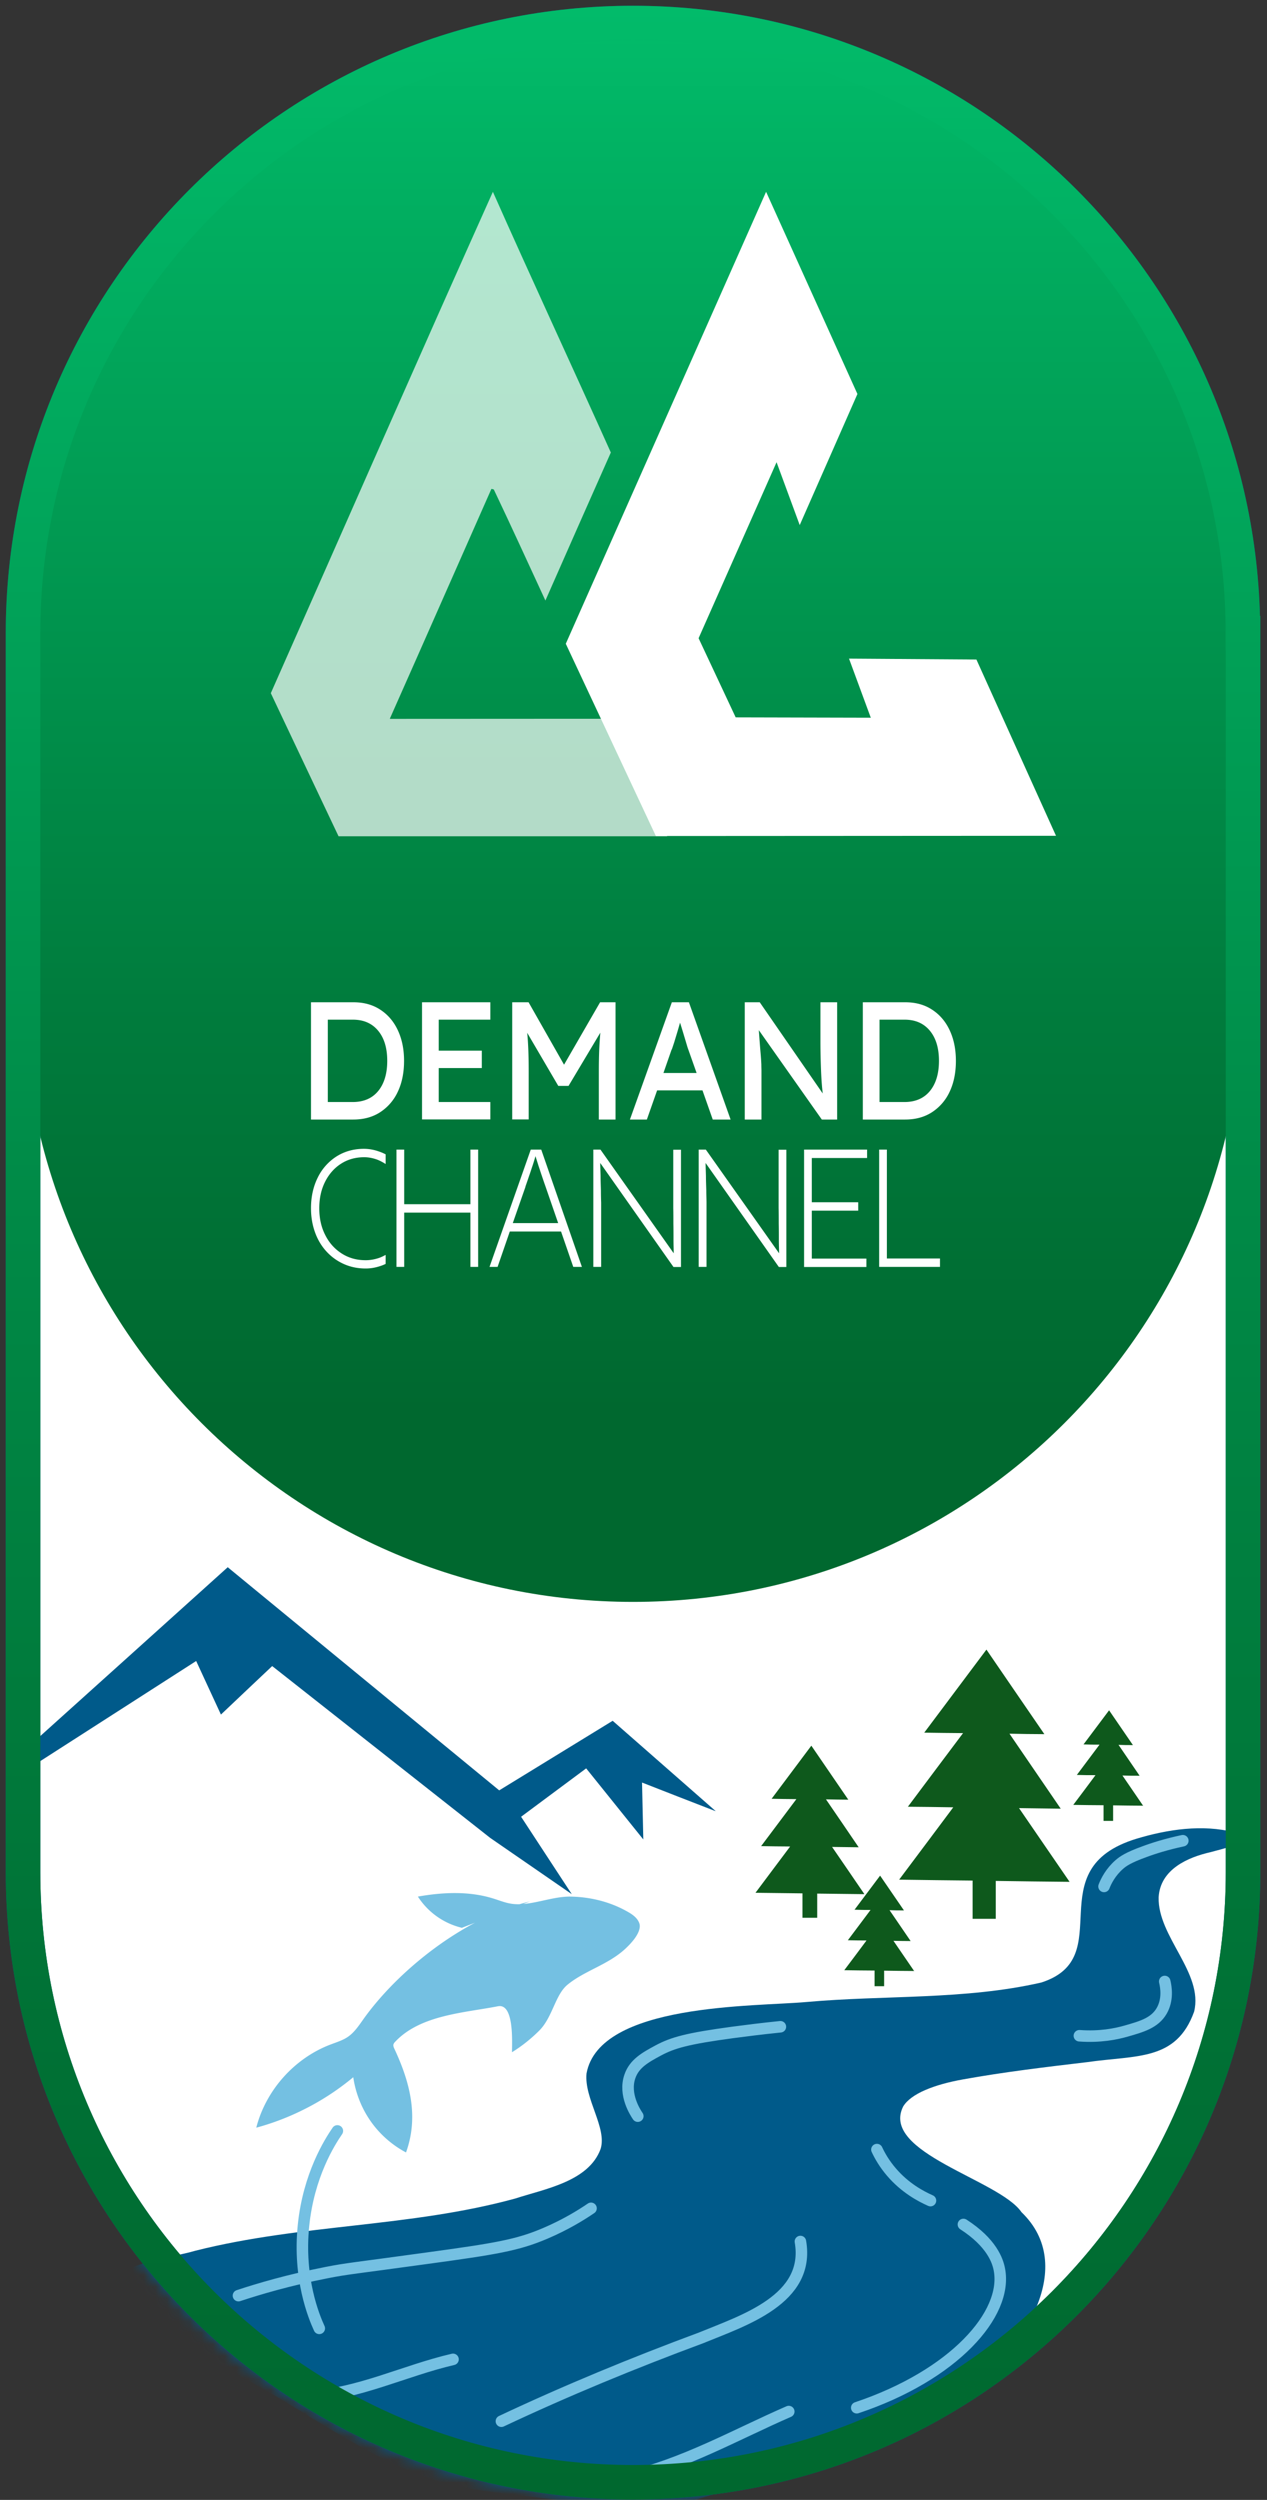
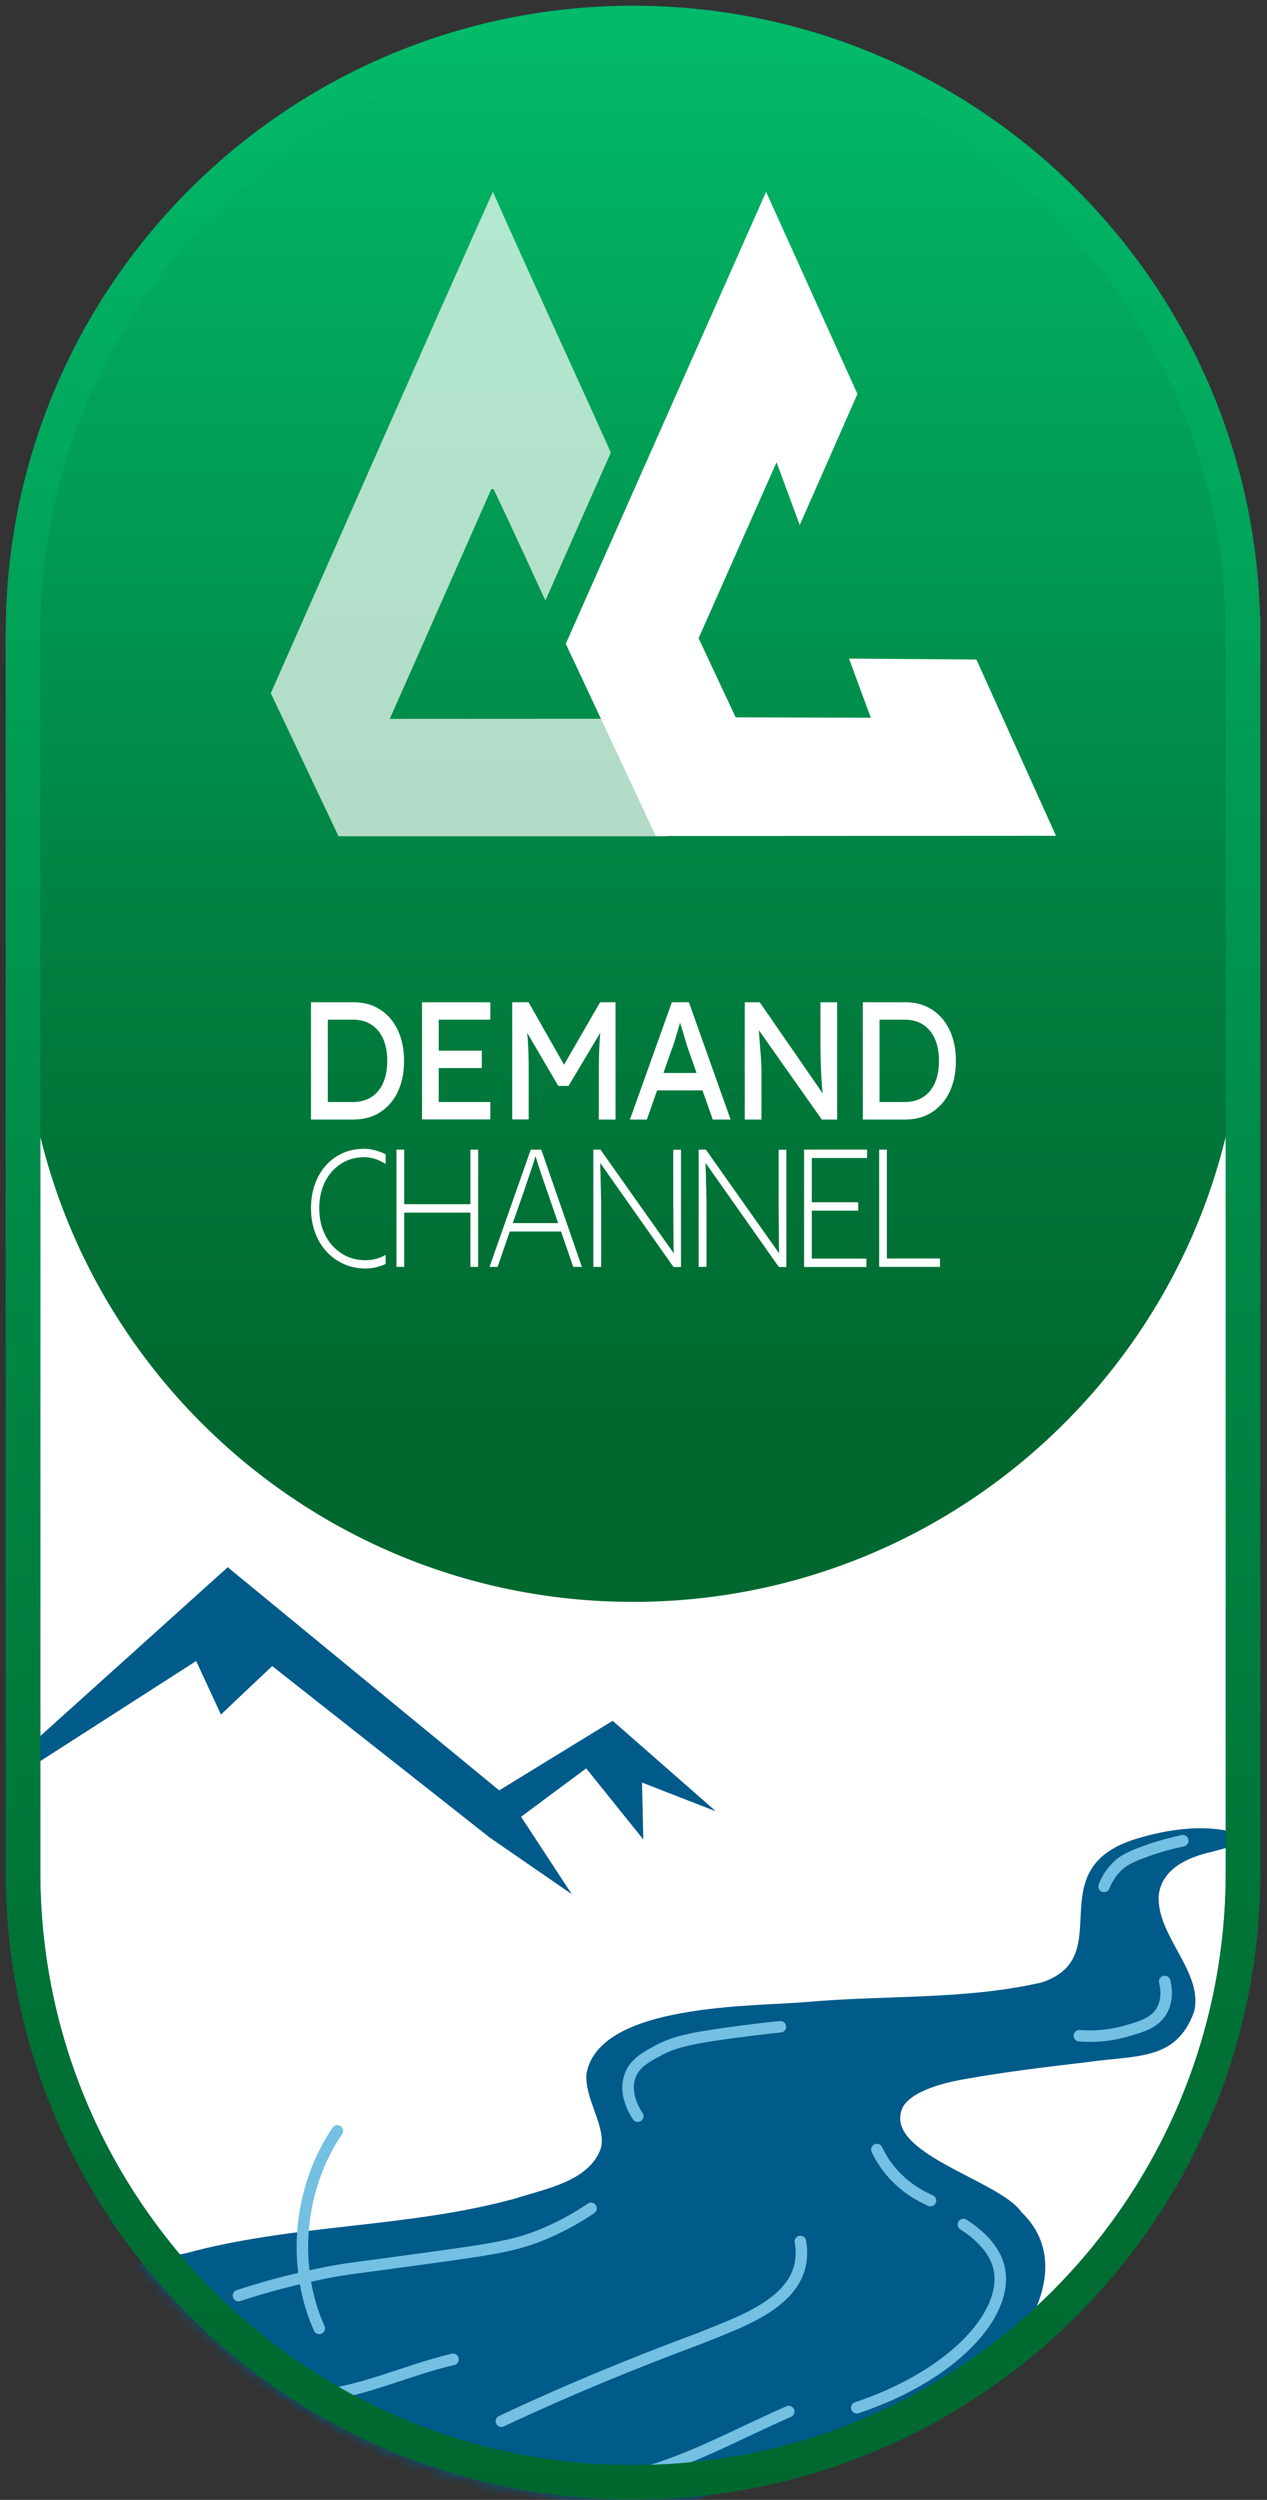
<svg xmlns="http://www.w3.org/2000/svg" width="110" height="217" fill="none">
  <rect width="100%" height="100%" fill="#333333" stroke="none" />
  <path fill="#fff" stroke="#00598A" stroke-miterlimit="10" stroke-width="3" d="M107.91 54.96C107.91 25.71 84.2 2 54.96 2 25.72 2 2 25.71 2 54.96v107.55c0 29.25 23.71 52.96 52.96 52.96s52.96-23.71 52.96-52.96V54.96h-.01Z" />
  <mask id="a" width="110" height="217" x="0" y="0" maskUnits="userSpaceOnUse" style="mask-type:alpha">
    <path fill="#fff" stroke="#00598A" stroke-miterlimit="10" stroke-width="3" d="M107.91 54.96C107.91 25.71 84.2 2 54.96 2 25.72 2 2 25.71 2 54.96v107.55c0 29.25 23.71 52.96 52.96 52.96s52.96-23.71 52.96-52.96V54.96h-.01Z" />
  </mask>
  <g mask="url(#a)">
    <path fill="#005A8A" d="M62.121 157.2c-2.98-2.61-5.95-5.22-8.93-7.83-3.28 2.01-6.56 4.02-9.85 6.04l-23.57-19.37c-5.56 5.01-11.12 10.02-16.68 15.02l-.06 2.11c4.67-3 9.33-5.99 14-8.99.72 1.55 1.43 3.1 2.15 4.65 1.48-1.4 2.96-2.81 4.45-4.21 6.31 4.97 12.61 9.94 18.92 14.91 2.36 1.63 4.73 3.26 7.09 4.89-1.47-2.24-2.93-4.48-4.4-6.72 1.88-1.4 3.76-2.8 5.65-4.2 1.65 2.06 3.31 4.11 4.96 6.17-.04-1.65-.07-3.3-.11-4.94 2.12.83 4.24 1.66 6.37 2.48l.01-.01Z" />
-     <path fill="#0E591C" d="M92.832 163.35c-2.13-.02-4.26-.05-6.38-.08v3.29h-2.01v-3.32c-2.13-.02-4.26-.05-6.38-.08 1.57-2.09 3.14-4.19 4.7-6.28-1.31-.02-2.63-.04-3.94-.05 1.59-2.13 3.19-4.26 4.79-6.39-1.12-.01-2.25-.02-3.37-.04 1.8-2.4 3.6-4.8 5.4-7.21 1.68 2.45 3.35 4.9 5.03 7.34-1.01 0-2.02-.02-3.03-.04 1.48 2.17 2.97 4.34 4.45 6.51-1.21-.02-2.41-.03-3.62-.05l4.39 6.4h-.03ZM75.03 164.42c-1.36-.02-2.72-.03-4.08-.05v2.1h-1.28v-2.12c-1.36-.02-2.72-.03-4.08-.05 1-1.34 2.01-2.68 3.01-4.02-.84 0-1.68-.02-2.52-.03l3.06-4.08c-.72 0-1.44-.02-2.15-.03 1.15-1.53 2.3-3.07 3.45-4.61 1.07 1.56 2.14 3.13 3.21 4.69-.65 0-1.29-.02-1.94-.03.95 1.39 1.9 2.77 2.84 4.16l-2.31-.03c.94 1.36 1.87 2.73 2.8 4.09h-.01v.01ZM99.27 156.74c-.88 0-1.75-.02-2.63-.03v1.35h-.83v-1.36c-.88 0-1.75-.02-2.63-.03.65-.86 1.29-1.72 1.93-2.58-.54 0-1.08 0-1.62-.02l1.97-2.63c-.46 0-.92 0-1.39-.02.74-.99 1.48-1.98 2.22-2.96.69 1.01 1.38 2.01 2.07 3.02-.42 0-.83 0-1.25-.02.61.89 1.22 1.78 1.83 2.68-.5 0-.99 0-1.49-.02.6.88 1.2 1.76 1.8 2.63h.02v-.01ZM79.39 171.09c-.88 0-1.75-.02-2.63-.03v1.35h-.83v-1.36c-.88 0-1.75-.02-2.63-.03.65-.86 1.29-1.72 1.93-2.58-.54 0-1.08-.01-1.62-.02l1.97-2.63c-.46 0-.92 0-1.39-.02.74-.99 1.48-1.98 2.22-2.96.69 1.01 1.38 2.01 2.07 3.02-.42 0-.83 0-1.25-.02.61.89 1.22 1.78 1.83 2.68-.5 0-.99-.01-1.49-.02.6.88 1.2 1.76 1.8 2.63h.02v-.01Z" />
    <path fill="#005A8A" d="M9.542 198.11c1.57-1.8 5.16-2.08 7.42-2.74 9.29-2.34 18.59-2.02 27.77-4.53 2.57-.84 6.37-1.47 7.41-4.3.58-1.83-1.44-4.38-1.22-6.56 1.12-6.11 14.55-5.79 19.1-6.2 6.81-.61 13.73-.17 20.38-1.69 6.79-2.18-.39-9.84 8.26-12.48 2.72-.82 5.74-1.27 8.49-.56 2.2.78-1.3 1.5-2.04 1.72-1.96.44-4.38 1.48-4.52 3.92-.09 3.42 3.91 6.56 3.08 9.93-1.55 4.3-4.98 3.76-9.28 4.38-3.56.42-7.26.86-10.79 1.5-2.46.44-4.52 1.23-5.19 2.35-2.01 4.02 8.34 6.35 10.27 9.17 4.9 4.71.1 11.87-4.13 15.08-7.09 5.42-15.91 7.39-24.26 9.91-4.32 1.13-8.53.4-13.22-.17-2.74-.36-5.52-.56-8.22-1.23-6.29-1.69-11.79-6.04-17.59-9.13-3.2-1.87-6.46-3.75-9.62-5.62-.94-.54-2.65-1.76-2.15-2.64l.04-.09v-.02h.01Z" />
-     <path fill="#74C0E2" d="M46.01 165.05c-5.78 1.39-11.51 6.06-14.48 10.25-.39.55-.77 1.12-1.32 1.5-.45.31-.99.47-1.51.67-3.14 1.19-5.62 3.97-6.45 7.22 1.18-.32 2.6-.81 4.13-1.58 1.81-.9 3.23-1.92 4.29-2.8.12.83.49 2.54 1.8 4.21a8.813 8.813 0 0 0 2.78 2.32c1.12-3.1.35-6.1-1.02-9.02a.694.694 0 0 1-.08-.28c0-.14.1-.25.2-.35 2.19-2.29 5.96-2.47 8.88-3.04 1.39-.27 1.23 2.99 1.22 3.99.86-.53 1.66-1.17 2.38-1.89 1.15-1.16 1.37-3.09 2.44-3.97 1.5-1.23 3.52-1.73 5.02-3.12 1.31-1.22 1.33-1.93 1.21-2.23-.17-.47-.63-.78-1.07-1.02-1.48-.83-3.15-1.24-4.85-1.28-1.69-.04-3.58.87-5.18.62-.55-.08-1.07-.3-1.6-.46-2.1-.65-4.36-.54-6.52-.16a6.297 6.297 0 0 0 3.82 2.71" />
    <path stroke="#74C0E2" stroke-linecap="round" stroke-linejoin="round" d="M29.29 184.97c-.66.96-2.5 3.85-2.94 8.21-.47 4.59.9 7.91 1.37 8.93M83.643 193.09c2.45 1.58 2.98 3.15 3.12 3.9.76 3.88-3.96 9.19-12.38 12.01M55.373 183.69c-.21-.31-1.23-1.86-.69-3.44.38-1.13 1.35-1.66 2.46-2.26 1.29-.69 2.56-1.04 6.48-1.57 1.06-.14 2.46-.32 4.13-.49M101.121 172c.12.49.3 1.58-.27 2.56-.61 1.04-1.73 1.36-3.1 1.75-.87.25-2.26.53-4.04.4M95.852 163.75c.19-.49.58-1.25 1.32-1.9.33-.29.79-.61 2.17-1.11.8-.3 1.94-.66 3.35-.96M80.783 191.02c-.86-.38-2.22-1.11-3.39-2.48-.6-.7-1-1.39-1.26-1.95" />
    <path stroke="#74C0E2" stroke-linecap="round" stroke-linejoin="round" d="M20.703 199.27c1.75-.58 4.38-1.36 7.65-2 1.83-.36 2.27-.36 8.65-1.24 6.08-.83 7.92-1.14 10.32-2.16 1.76-.75 3.11-1.58 3.99-2.18M43.531 210.17c5.67-2.67 11.47-5.06 17.35-7.24 3.7-1.52 9.48-3.34 8.61-8.36M26.781 208.03c4.32-.21 8.33-2.25 12.55-3.23M54.34 215.05c4.97-1.11 9.48-3.69 14.14-5.72" />
  </g>
  <path fill="url(#b)" d="M107.92 54.96C107.92 25.71 84.21 2 54.96 2S2 25.71 2 54.96v31.13c0 29.25 23.71 52.96 52.96 52.96s52.96-23.71 52.96-52.96V54.96Z" />
  <path stroke="url(#c)" stroke-miterlimit="10" stroke-width="3" d="M107.91 54.96C107.91 25.71 84.2 2 54.96 2 25.72 2 2 25.71 2 54.96v107.55c0 29.25 23.71 52.96 52.96 52.96s52.96-23.71 52.96-52.96V54.96h-.01Z" />
  <path fill="#fff" d="M27 97.18V87h3.68c.9 0 1.67.21 2.33.64.66.43 1.17 1.02 1.53 1.79.36.77.54 1.65.54 2.66 0 1.01-.18 1.91-.54 2.67a4.23 4.23 0 0 1-1.53 1.78c-.66.43-1.44.64-2.35.64h-3.68.02Zm3.62-8.67h-2.16v7.15h2.16c.95 0 1.69-.32 2.21-.95.52-.63.79-1.51.79-2.62s-.26-1.98-.79-2.62c-.53-.64-1.26-.96-2.2-.96h-.01ZM36.64 97.18V87h5.93v1.51h-4.48v2.69h3.74v1.51h-3.74v2.95h4.48v1.51h-5.93v.01ZM44.47 97.18V87h1.42l3.08 5.42L52.1 87h1.34v10.18h-1.45v-4.17c0-.65.01-1.24.03-1.79.02-.54.06-1.07.1-1.58l-2.76 4.62h-.89l-2.7-4.61c.05.48.08 1 .1 1.53.02.54.03 1.15.03 1.82v4.17h-1.45l.02.01ZM54.69 97.18 58.33 87h1.48l3.62 10.18h-1.55l-.89-2.53h-3.94l-.89 2.53h-1.48.01Zm3.62-6.08-.71 2.04h2.88l-.74-2.09c-.03-.07-.08-.24-.16-.51l-.27-.9c-.1-.33-.19-.62-.27-.87-.07.25-.15.53-.24.83-.09.3-.18.59-.26.86-.09.27-.16.49-.22.65l-.01-.01ZM64.66 97.18V87h1.3l5.47 7.92c-.07-.59-.12-1.27-.15-2.05-.03-.78-.05-1.62-.05-2.53V87h1.45v10.18h-1.33l-5.47-7.76c.06.84.11 1.5.15 1.95.04.46.06.8.07 1.03 0 .23.01.41.01.55v4.23h-1.45ZM74.91 97.18V87h3.68c.9 0 1.67.21 2.33.64.66.43 1.17 1.02 1.53 1.79.36.77.54 1.65.54 2.66 0 1.01-.18 1.91-.54 2.67a4.23 4.23 0 0 1-1.53 1.78c-.66.43-1.44.64-2.35.64h-3.68.02Zm3.61-8.67h-2.16v7.15h2.16c.95 0 1.69-.32 2.21-.95.52-.63.79-1.51.79-2.62s-.26-1.98-.79-2.62c-.53-.64-1.26-.96-2.2-.96h-.01ZM34.422 109.97V99.79h.67v4.74h5.75v-4.74h.67v10.18h-.67v-4.71h-5.75v4.71h-.67ZM42.5 109.97l3.58-10.18h.91l3.53 10.18h-.75l-1.06-3.07h-4.45l-1.06 3.07h-.7Zm3.12-6.95-1.1 3.15h3.94l-1.12-3.24c-.13-.36-.23-.67-.32-.93s-.17-.52-.26-.78c-.08-.26-.17-.54-.27-.86-.1.34-.19.64-.28.9-.09.26-.17.53-.27.8-.09.27-.2.59-.33.96h.01ZM51.512 109.97V99.79h.62l6.36 9c0-.31-.02-.69-.02-1.16 0-.46 0-.94-.01-1.42 0-.49 0-.94-.01-1.35V99.8h.67v10.18h-.65l-6.36-9.03c0 .34.02.72.03 1.15 0 .43.02.84.03 1.25 0 .41.01.76.02 1.05v5.57h-.68ZM60.66 109.97V99.79h.62l6.36 9c0-.31-.02-.69-.02-1.16 0-.46 0-.94-.01-1.42 0-.49 0-.94-.01-1.35V99.8h.67v10.18h-.65l-6.36-9.03c0 .34.02.72.03 1.15 0 .43.02.84.03 1.25 0 .41.02.76.02 1.05v5.57h-.68ZM69.81 109.97V99.79h5.47v.73h-4.8v3.84h4.03v.73h-4.03v4.16h4.74v.73H69.8l.01-.01ZM76.328 109.97V99.79h.67v9.45h4.61v.73h-5.28ZM33.48 108.93c-.21.11-.42.22-.66.29-.35.11-.71.17-1.07.17-.78 0-1.47-.19-2.08-.58-.61-.39-1.09-.92-1.43-1.6-.35-.68-.52-1.45-.52-2.33 0-.88.17-1.63.5-2.29.33-.66.79-1.19 1.38-1.57.59-.38 1.26-.57 2.02-.57.37 0 .73.07 1.1.2.27.1.52.24.76.39v-.84c-.19-.1-.38-.18-.59-.25a3.89 3.89 0 0 0-1.28-.23c-.9 0-1.69.22-2.39.66a4.53 4.53 0 0 0-1.63 1.83c-.39.78-.59 1.67-.59 2.67 0 .76.12 1.45.35 2.09.23.64.56 1.19.99 1.66.43.47.93.83 1.51 1.09.58.26 1.21.39 1.9.39.39 0 .77-.06 1.16-.18.2-.06.39-.13.57-.22v-.79.01Z" />
  <path fill="#fff" d="M33.852 62.37c2.95-6.64 5.87-13.29 8.81-19.93.06 0 .15.03.21.05 1.52 3.19 2.99 6.42 4.48 9.64 1.89-4.3 3.78-8.57 5.68-12.85-3.39-7.55-6.88-15.06-10.24-22.63-6.49 14.48-12.86 29.01-19.28 43.52 1.95 4.14 3.92 8.27 5.88 12.42h28.52l4.6-10.19c-4.12-.02-24.53 0-28.65 0" opacity=".7" />
  <path fill="#fff" d="m67.421 40.12 2.01 5.46 5.01-11.38-7.93-17.55-17.39 39.23 7.82 16.69 34.74-.02-6.91-15.3-11.06-.08 1.89 5.13-11.73-.03-3.22-6.87" />
  <defs>
    <linearGradient id="b" x1="54.96" x2="54.96" y1="2" y2="139.05" gradientUnits="userSpaceOnUse">
      <stop stop-color="#02BB6A" />
      <stop offset=".08" stop-color="#01B263" />
      <stop offset=".62" stop-color="#007C3D" />
      <stop offset=".88" stop-color="#00682F" />
    </linearGradient>
    <linearGradient id="c" x1="54.96" x2="54.96" y1=".5" y2="216.97" gradientUnits="userSpaceOnUse">
      <stop stop-color="#02BB6A" />
      <stop offset=".09" stop-color="#01B163" />
      <stop offset=".49" stop-color="#008946" />
      <stop offset=".81" stop-color="#007135" />
      <stop offset="1" stop-color="#00682F" />
    </linearGradient>
  </defs>
</svg>